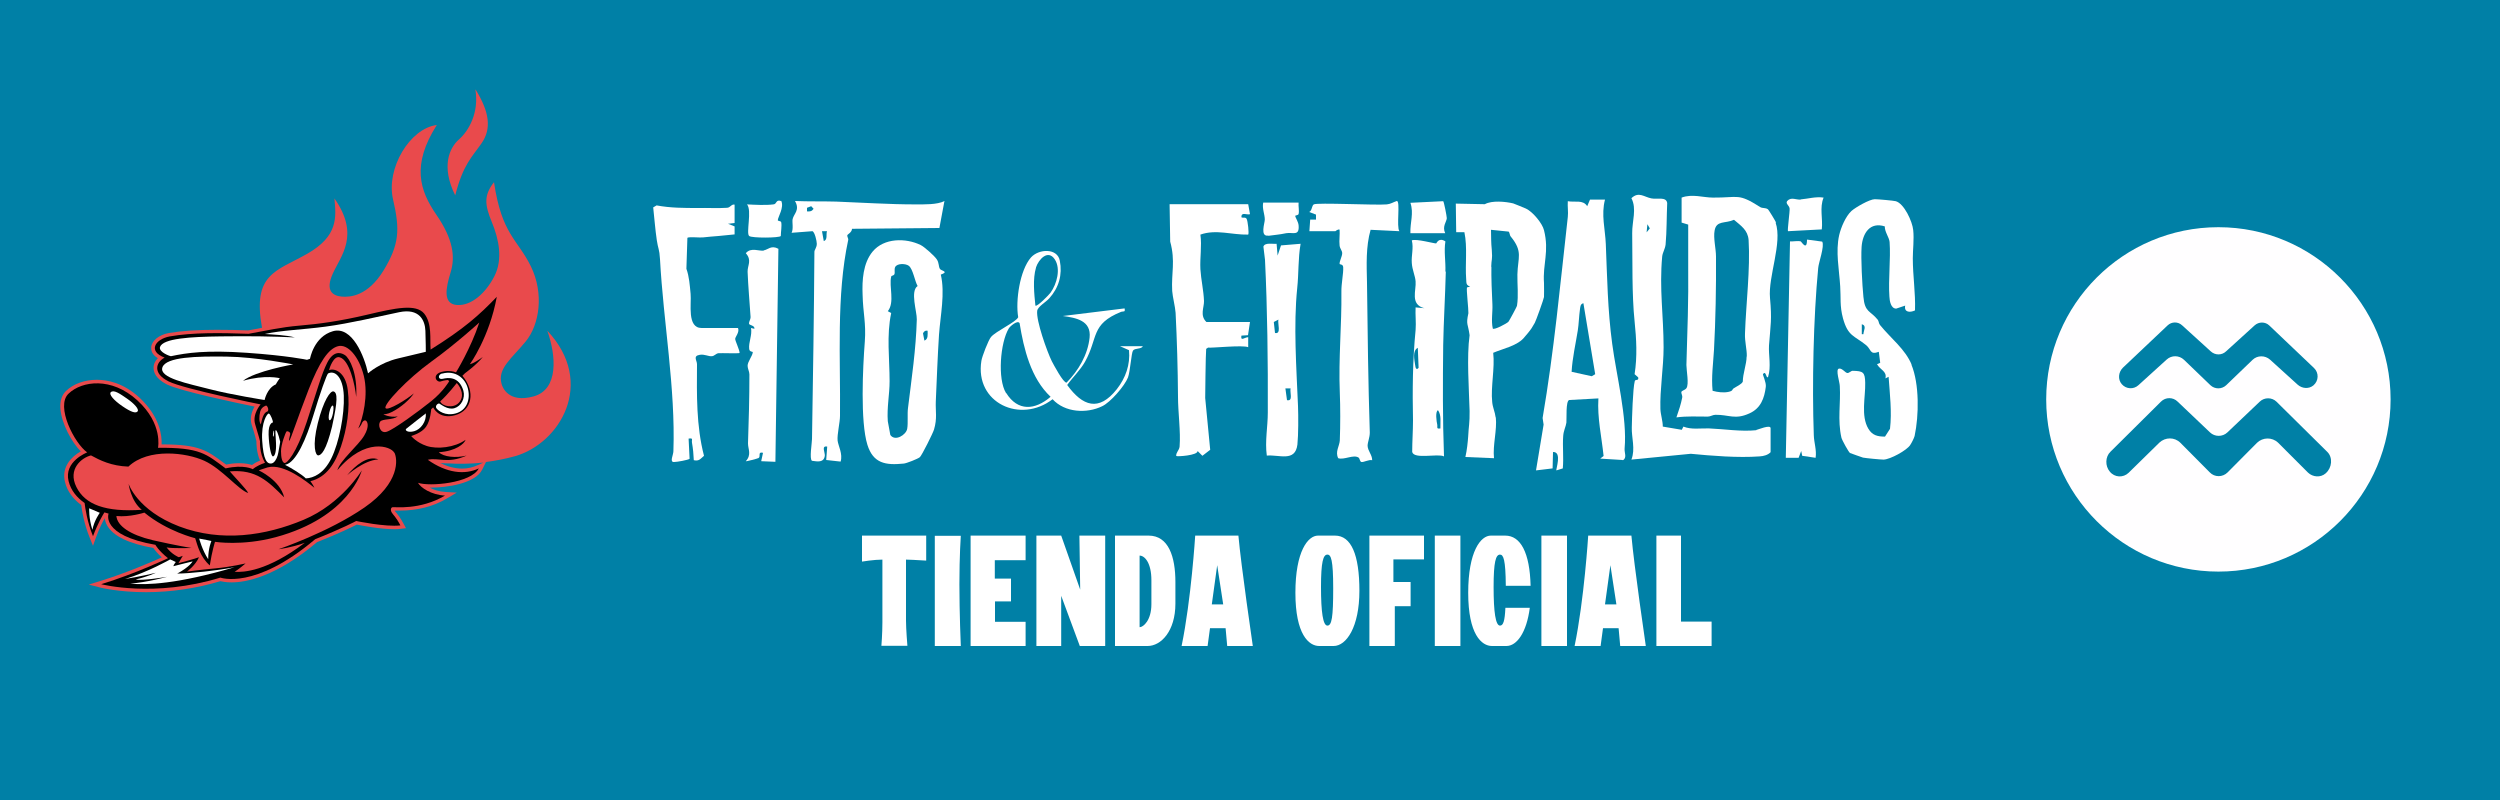
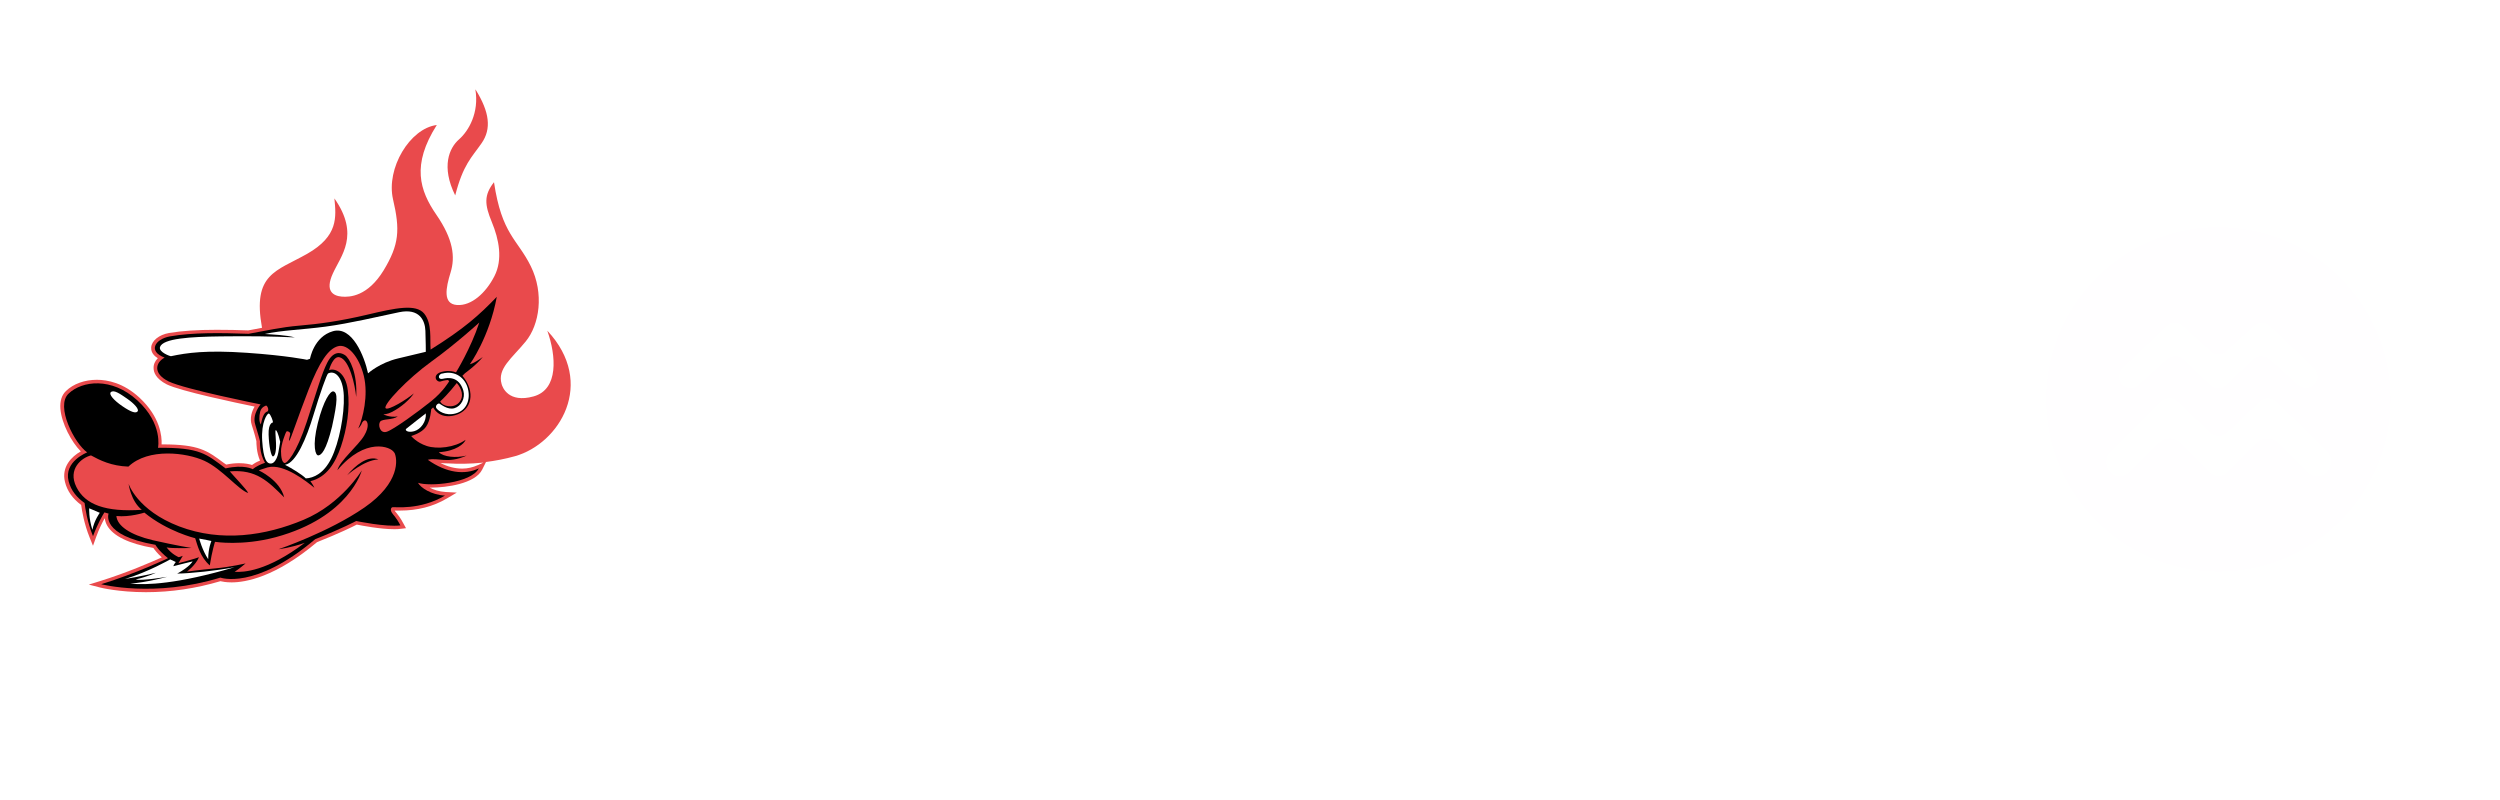
<svg xmlns="http://www.w3.org/2000/svg" id="Layer_2" version="1.1" viewBox="0 0 125 40">
  <defs>
    <style>
      .st0 {
        fill: #fff;
      }

      .st1 {
        fill: #e94a4c;
      }

      .st2 {
        fill: #fffeff;
      }

      .st3 {
        fill: #0080a6;
      }
    </style>
  </defs>
-   <rect class="st3" width="125" height="40" />
  <g>
    <path class="st0" d="M88.81,11.14c-.02-.06-.38-.66-.42-.68-.12-.08-.27-.04-.37-.1-1.13-.72-1.07-.47-2.37-.48-.49,0-1.04-.2-1.57,0v1.25l.33.1c0,.7,0,1.41,0,2.11.02,1.63-.04,3.27-.09,4.91,0,.27.14.97,0,1.16-.07.1-.24.12-.25.19-.02.07.06.17.04.28-.06.32-.18.68-.29.99.52-.07,1.05-.04,1.57-.04.13,0,.25-.09.38-.09.68-.01.98.26,1.7-.07.56-.25.75-.75.82-1.33.03-.22-.17-.61-.14-.64.16-.19.14.22.25.16.17-.53.02-1.1.05-1.59.08-1.06.15-1.27.05-2.37-.1-1.08.63-2.75.28-3.77h.02ZM87.33,17.84c0,.36-.19.85-.19,1.24-.05.13-.33.25-.46.34-.08.05-.02.12-.24.17-.25.06-.56.02-.81-.05-.07-.68.03-1.37.07-2.05.08-1.5.11-3.1.1-4.66,0-.39-.14-.93-.07-1.3.09-.52.52-.34.97-.54.35.3.69.51.73,1.01.09,1.44-.13,3.2-.18,4.66-.02.42.1.8.09,1.17h-.02Z" />
    <path class="st0" d="M95.59,18.25c-.33-.8-1.04-1.32-1.59-2-.06-.07-.06-.19-.11-.26-.38-.47-.65-.36-.72-1.15-.06-.61-.13-1.9-.09-2.5.05-.68.42-1.26,1.16-1.02-.01.27.22.55.24.78.06.85-.07,1.89-.01,2.73.01.21.07.6.34.6l.45-.15c-.07.34.24.36.49.24.03-.88-.11-1.72-.11-2.61,0-.41.07-.95.02-1.41-.04-.42-.45-1.32-.87-1.44-.11-.03-.89-.1-1.05-.1-.26,0-.97.41-1.17.59-.29.27-.52.82-.61,1.2-.19.83,0,1.73.05,2.57.04.56-.03.97.14,1.6.25.9.55.85,1.16,1.34.26.22.18.5.63.33l.07.55-.16.07c.16.29.51.35.42.71l.16-.08c.06.86.17,1.75.07,2.6l-.25.39c-.37,0-.63-.06-.83-.39-.39-.65-.14-1.6-.16-2.3-.01-.53-.1-.59-.63-.6-.08,0-.18.12-.26.11-.1,0-.26-.25-.42-.22-.19.03.04.68.04.88.05.85-.12,1.69.08,2.57.03.13.37.74.43.77.03.01.6.22.65.23.15.03.89.1,1.03.1.33-.01,1.16-.46,1.33-.73.07-.1.19-.34.22-.45.22-1.03.24-2.6-.16-3.57h.01ZM93.17,16.71h-.08v-.5c.26.08.09.3.08.5Z" />
    <path class="st0" d="M81.13,23.02c.24-.12.08-.39.1-.59.14-1.52-.41-3.66-.62-5.24-.23-1.7-.25-3.32-.32-4.99-.03-.74-.24-1.47-.04-2.22h-.75l-.14.33c-.21-.34-.62-.18-.97-.25-.02.26.03.54,0,.79-.38,3.37-.69,6.73-1.26,10.05l.05.33-.38,2.29.83-.1.02-.82c.47-.02.13.88.17.92l.32-.1c.05-.54-.02-1.08.02-1.62.02-.28.13-.46.16-.67.02-.19-.04-1.08.14-1.13l1.46-.08c-.06.98.16,1.91.26,2.88l-.17.13,1.13.07h0ZM79.58,18.81l-1-.22c.04-.7.2-1.38.31-2.07.05-.31.06-.73.11-1.07.02-.13.02-.25.17-.29l.59,3.55-.17.1h0Z" />
    <path class="st0" d="M45.18,23.18c.14-.01.72-.24.81-.32.1-.08.66-1.21.71-1.38.17-.57.07-.91.09-1.41.05-1.13.09-2.24.16-3.33.07-.97.31-2.08.09-3.01.43-.15.02-.19-.04-.28-.08-.12-.04-.31-.16-.48-.1-.16-.62-.63-.81-.72-.74-.36-1.83-.36-2.4.33-.48.58-.53,1.44-.5,2.16.02.91.18,1.41.11,2.35-.1,1.29-.23,3.99.13,5.15.29.93.91,1.03,1.8.94h0ZM46.38,16.53c0,.19.04.43-.16.5l-.07-.36c.04-.1.12-.16.24-.13ZM44.52,21.77s-.12-.63-.13-.71c-.05-.69.09-1.34.09-2,0-1.13-.16-2.28.08-3.41l-.17-.09c.36-.45.05-1.23.17-1.73.01-.06.13-.04.16-.12.04-.09-.02-.24.04-.36.1-.19.52-.18.68-.06.21.16.3.77.44,1.01-.38.26-.03,1.28-.04,1.67-.04,1.5-.26,2.95-.44,4.43-.04.3.01.76-.04,1.04-.05.3-.61.66-.85.3h0Z" />
    <path class="st0" d="M74.78,20.86c-.03-.26-.15-.5-.17-.76-.08-.75.14-1.69.05-2.46.47-.2,1.15-.34,1.5-.71.09-.1.33-.38.42-.52.05-.08.12-.21.16-.27.04-.05.46-1.22.46-1.29,0-.05.01-.48,0-.7-.07-.96.27-1.56,0-2.64-.08-.34-.56-.92-.9-1.08-.07-.03-.6-.25-.64-.26-.38-.09-1.06-.16-1.42.04l-1.45-.03.02,1.43h.41c.16.77.03,1.58.09,2.36.01.2,0,.29.2.36l-.16.04c-.04.09.08,1.1.07,1.29-.13.59-.02.51.06,1.1-.15,1.08-.03,2.67,0,3.79.01.59-.05.8-.07,1.26-.02.29-.06.69-.14,1.04l1.43.06c-.07-.66.16-1.4.09-2.05v.02ZM74.56,13.35c.01-.41.07-.34.03-.85-.04-.4-.03-.61-.04-1.01l.88.09c.06.05.05.19.11.25.62.76.35,1.04.33,1.89-.01.49.06,1.07-.02,1.56,0,.05-.4.78-.43.81-.09.09-.71.42-.78.34-.09-.4,0-.82-.02-1.22-.03-.53-.06-1.39-.05-1.88h0Z" />
    <path class="st0" d="M87.82,21.51c-.77.08-1.62-.06-2.38-.09-.43-.01-.87.07-1.27-.09l-.08.16-.95-.16c0-.29-.11-.6-.12-.88-.03-.96.16-2.09.16-3.08,0-1.57-.22-2.94-.07-4.55.02-.19.14-.36.17-.59.06-.66.05-1.41.08-2.08-.05-.33-.5-.17-.79-.23-.37-.07-.63-.36-1-.01.28.53.03,1.17.04,1.75.02,1.42-.02,3.07.12,4.41.09.88.14,1.75,0,2.64l.18.16c.04.19-.14.08-.17.18-.1.37-.14,1.87-.15,2.32-.02.5.19,1.08-.02,1.61l2.97-.29c1.04.1,2.36.21,3.44.13.2-.01.42-.07.55-.21v-1.2c0-.2-.65.08-.72.09h0ZM82.33,11.62l.04-.41.12.21-.17.21h0Z" />
    <path class="st0" d="M47.23,10.05c-.37.19-1.02.17-1.47.17-1.31,0-2.62-.09-3.95-.14-.68-.02-1.37,0-2.06-.03.26.46-.06.63-.12.91-.03.14.05.48-.05.68l1.04-.08c.12.04.22.5.22.63,0,.19-.12.3-.12.4-.02,3.14-.07,6.26-.12,9.36,0,.19-.14,1.01,0,1.09.28.04.59.1.64-.25.02-.16-.19-.52.12-.46l-.05.67.72.08c.12-.38-.12-.79-.15-1.05-.03-.31.12-.91.12-1.24.03-2.81-.19-6.01.41-8.79.02-.08-.07-.17-.04-.25,0-.02.23-.14.23-.31l4.37-.04.25-1.34h.02ZM40.35,10.55v-.16l.21-.08.12.13c-.09.13-.18.14-.33.13h0ZM41.19,12.06l-.09-.5h.25c-.06.16.05.43-.17.5h0Z" />
    <path class="st0" d="M60.32,17.44l.08-.06c.16.03,1.75-.14,2.01-.02v-.5c-.18,0-.39.23-.34-.08l.33-.02.1-.66h-2.18c-.34-.33-.11-.73-.12-1.05-.02-.53-.15-1.08-.18-1.59-.03-.58.08-1.16,0-1.73.79-.28,1.57.02,2.39,0,.05-.05-.02-.69-.08-.79-.07-.12-.26,0-.26-.1,0-.25.28-.08.43-.13l-.09-.5h-3.93l.03,1.87c.27.99.05,1.57.1,2.47.02.29.15.79.17,1.09.07,1.39.11,2.79.12,4.18,0,.81.14,1.76.08,2.51-.02.19-.18.28-.17.47.05.04,1.09-.03,1.07-.25l.24.24.39-.3-.25-2.59s.02-2.21.05-2.48Z" />
    <path class="st0" d="M36.91,16.4h-1.83c-.74,0-.5-1.21-.55-1.71-.04-.42-.07-.87-.21-1.25l.05-1.55c.07-.06.64,0,.78-.02.27-.03.51-.05.77-.07.27-.02.54-.06.81-.08v-.4l-.33-.13.33-.04v-.92c-.17-.03-.2.15-.38.16-.42.03-1.01,0-1.45.01-.69,0-1.39,0-2.07-.13l-.17.1c.06.54.1,1.1.18,1.64.06.42.13.43.16.95.17,3.14.78,6.47.67,9.6,0,.19-.21.56.04.54.14,0,.7-.1.77-.16l-.05-1.01c.26-.04.14.06.17.21.05.28.08.59.09.87.27.06.33-.07.51-.22-.39-1.51-.36-3.04-.35-4.58,0-.19-.22-.41.14-.47.24-.04.44.09.6.07.12,0,.2-.13.33-.15.17-.01,1.01.02,1.06-.01,0-.16-.23-.62-.22-.71,0-.09.23-.34.14-.54h0Z" />
    <path class="st0" d="M65.45,11.56h1.32s.12-.11.21-.08c.02.26-.03.54,0,.8.02.16.13.25.13.38,0,.16-.14.4-.13.53,0,.05.17,0,.18.17.02.3-.1.82-.09,1.25.02,1.63-.15,3.32-.08,5.01.03.75.03,1.63,0,2.41-.02.28-.24.56-.08.88.3.1.76-.2,1.02-.03.06.04.06.2.14.22.12.02.37-.13.54-.09,0-.27-.22-.46-.23-.72,0-.18.11-.41.11-.66-.08-2.5-.11-5.04-.14-7.51-.02-.89-.06-1.78.18-2.63l1.44.07c-.16-.21.06-1.52-.13-1.51-.18.06-.3.15-.5.17-.54.05-3.5-.1-3.65,0-.11.07-.08.31-.23.38l.34.13v.25h-.29l-.04.58h-.02Z" />
    <path class="st0" d="M65.02,12.19l-.97.08-.17.51-.05-.59c-.18.02-.59-.08-.66.14.02.22.06.44.08.66.12,2.47.15,5.1.14,7.63,0,.72-.15,1.44-.05,2.16.61-.06,1.42.34,1.53-.55.05-.49.05-1.42.03-1.93-.08-1.94-.23-4.02-.04-5.89.08-.74.04-1.49.17-2.22h0ZM63.75,16.65l-.06-.55.23-.12c-.05.19.16.74-.17.67ZM64.35,20.01l-.08-.59h.26c-.05.18.14.65-.17.59h0Z" />
    <path class="st0" d="M72.27,13.58c.02-.51-.08-1.01,0-1.51-.33-.22-.44.09-.46.1-.06.02-1.02-.25-1.22-.15.1.38-.03.76,0,1.13.02.34.17.64.19.92.04.44-.29,1.16.44,1.34l-.44-.04c-.02.37.03.76,0,1.13-.15,1.53-.16,3.02-.13,4.52,0,.52-.04,1.06-.04,1.58.1.38,1.28.06,1.59.22-.07-1.85-.06-3.71-.04-5.57.02-1.14.1-2.45.13-3.67h-.02ZM70.76,18.27c-.04-.29-.15-.73.13-.88l.04,1c-.11.14-.16,0-.17-.13h0ZM72.03,21.42c-.24.04-.14-.06-.17-.2-.03-.13-.11-.64.04-.71.18.26.11.6.12.9Z" />
    <path class="st0" d="M90.35,11.99c0,.58-.28.09-.31.08-.16-.04-.36.01-.54,0l-.21,10.82h.64l.13-.34.05.24.67.1c.06-.38-.08-.76-.09-1.13-.09-2.52-.02-5.87.22-8.36.02-.27.33-1.1.2-1.32l-.75-.1h0Z" />
    <path class="st0" d="M38.2,12.53c-.25.04-.65-.18-.91.13.32.36.08.61.09.93.03.75.1,1.52.15,2.27,0,.11-.09.23-.08.32,0,.09.3.08.27.26l-.17-.04c.07.35-.13.72-.09,1.05.02.16.18.12.18.16-.02.2-.26.47-.26.68,0,.14.09.29.09.43,0,1.17-.03,2.3-.07,3.45,0,.29.19.56-.11.89.02.02.59-.13.64-.16.12-.08-.06-.33.22-.26l-.09.42.71.03.15-10.65c-.36-.2-.52.05-.74.08h0Z" />
    <path class="st0" d="M90.04,9.98c-.24.02-.48-.15-.68.07-.1.13.1.22.12.37.02.14-.12,1.1-.08,1.14l1.69-.09c.06-.55-.12-1.08.09-1.59-.4-.06-.77.06-1.15.09Z" />
-     <path class="st0" d="M39.05,10.05c-.27-.09-.2.16-.38.17-.4.05-.91.02-1.32,0,.26.29-.06,1.45.11,1.58.13.11,1.52.1,1.58,0,0-.2.06-.51.02-.69-.02-.07-.17-.05-.17-.1,0-.15.33-.64.17-.97h0Z" />
    <path class="st0" d="M63.42,11.79c.33-.05.51-.05.89-.13.33-.06.67.17.62-.4-.02-.18-.16-.38-.17-.46,0-.04.15-.03.17-.1.04-.17-.02-.39,0-.57h-1.77c-.06.3.08.58.08.85,0,.17-.25.86.17.8h0Z" />
    <path class="st0" d="M72.26,11.66c-.16-.34.07-.57.08-.75,0-.09-.14-.82-.18-.85l-1.64.08c.18.53-.02.98,0,1.52h1.74Z" />
    <path class="st0" d="M57.13,17.31h-1.13l.45.2c.07.72-.17,1.39-.61,1.95-.9,1.14-1.71.85-2.48-.21.27-.38.66-.75.89-1.16.67-1.2.27-1.88,1.81-2.5.12-.04.21.04.17-.17l-3.09.38c.67.09,1.43.23,1.34,1.08-.09.86-.56,1.65-1.15,2.25-.16.03-.65-.9-.74-1.07-.24-.49-.79-2.03-.73-2.52.03-.21.43-.43.6-.62.48-.53.67-1.18.53-1.89-.12-.63-1.04-.6-1.44-.16-.56.64-.78,2.17-.64,2.99-.1.24-1.12.7-1.36.99-.13.15-.45.98-.48,1.19-.34,2.11,1.96,3.16,3.56,1.92.61.67,1.71.73,2.48.35.41-.19,1.13-1.02,1.29-1.44.11-.29.17-1.24.25-1.34.09-.14.45-.06.49-.23v.02ZM51.8,13.37c.13-.4.6-.92.94-.4.31.47.1,1.23-.21,1.66-.06.09-.68.73-.76.65-.06-.58-.14-1.33.03-1.9h0ZM50.3,19.65c-.43-.7-.29-2.52.14-3.23.05-.09.44-.44.54-.26.21,1.29.56,2.75,1.55,3.68-.78.67-1.64.74-2.22-.19Z" />
  </g>
  <path class="st2" d="M110.92,11.36c-4.76,0-8.61,3.86-8.61,8.61s3.86,8.61,8.61,8.61,8.61-3.86,8.61-8.61-3.86-8.61-8.61-8.61ZM106.15,18.38l2.23-2.11c.2-.19.52-.2.73,0l1.43,1.3c.22.2.55.2.76,0l1.43-1.3c.21-.19.53-.19.73,0l2.24,2.13c.25.24.24.64-.03.87-.23.19-.56.16-.78-.03l-1.39-1.26c-.25-.22-.63-.22-.87.01l-1.32,1.27c-.22.21-.57.21-.79,0l-1.32-1.27c-.24-.23-.62-.24-.87-.01l-1.41,1.28c-.24.22-.61.2-.83-.05-.21-.24-.17-.6.05-.82ZM116.28,23.67c-.25.22-.64.19-.88-.04l-1.5-1.5c-.3-.28-.76-.27-1.05.01l-1.47,1.48c-.25.25-.65.25-.89,0l-1.47-1.48c-.29-.29-.75-.29-1.05-.01l-1.54,1.51c-.27.26-.7.24-.94-.06-.24-.28-.23-.74.03-.99l2.53-2.51c.23-.23.6-.23.83,0l1.62,1.54c.24.23.63.23.87,0l1.62-1.54c.23-.22.6-.22.83,0l2.55,2.52c.28.28.23.79-.08,1.06Z" />
  <path class="st0" d="M46.3,26.78h-3.2v1.3s.6-.1,1.02-.1v3.14c0,.56-.05,1.17-.05,1.17h1.3s-.07-.84-.07-1.26v-3.05s.65.02,1.01.05v-1.26Z" />
  <path class="st0" d="M46.74,26.78v5.52h1.3s-.07-1.64-.07-3.08.07-2.43.07-2.43h-1.3Z" />
  <path class="st0" d="M51.28,26.78h-2.75v5.52h2.75v-1.21h-1.53v-1.02h.8v-1.14h-.81v-.92h1.54v-1.24Z" />
  <polygon class="st0" points="53.06 26.78 51.82 26.78 51.82 32.3 53.06 32.3 53.06 29.79 53.99 32.3 55.26 32.3 55.26 26.78 53.97 26.78 54.01 29.48 53.06 26.78" />
  <path class="st0" d="M57.43,26.78h-1.68v5.52h1.63c.67,0,1.39-.74,1.39-2.12v-1.08c0-1.26-.34-2.32-1.34-2.32ZM57.57,30.21c0,.8-.4,1.15-.59,1.15v-3.58c.26,0,.59.37.59,1.23v1.21Z" />
  <path class="st0" d="M61.93,26.78h-2.17s-.2,3.2-.68,5.52h1.3l.12-.89h.78l.08.89h1.28s-.59-4.04-.72-5.52ZM60.59,30.22l.27-1.96.3,1.96h-.57Z" />
  <path class="st0" d="M81.58,26.78h-2.17s-.2,3.2-.68,5.52h1.3l.12-.89h.78l.08.89h1.28s-.59-4.04-.72-5.52ZM80.25,30.22l.27-1.96.3,1.96h-.57Z" />
  <path class="st0" d="M66.75,26.78h-.85c-.5,0-1.13.78-1.13,2.86s.67,2.66,1.19,2.66h.72c.64,0,1.29-.95,1.29-2.76s-.41-2.76-1.22-2.76ZM66.37,31.28c-.22,0-.32-.67-.32-1.93s.11-1.62.32-1.62c.18,0,.29.25.29,1.69s-.07,1.86-.29,1.86Z" />
  <polygon class="st0" points="71.2 26.78 68.47 26.78 68.47 32.3 69.74 32.3 69.74 30.31 70.53 30.31 70.53 29.1 69.67 29.1 69.67 27.97 71.2 27.97 71.2 26.78" />
  <rect class="st0" x="71.74" y="26.78" width="1.28" height="5.52" />
  <rect class="st0" x="77.07" y="26.78" width="1.28" height="5.52" />
  <path class="st0" d="M75.27,30.39c-.03.67-.11.89-.27.89-.22,0-.32-.67-.32-1.93s.11-1.62.32-1.62c.17,0,.28.24.29,1.56h1.24c-.04-1.66-.5-2.51-1.27-2.51h-.72c-.5,0-1.13.78-1.13,2.86s.67,2.66,1.19,2.66h.72c.52,0,1.01-.67,1.17-1.91h-1.2Z" />
  <polygon class="st0" points="84.05 31.08 84.05 26.78 82.82 26.78 82.82 32.3 85.58 32.3 85.58 31.08 84.05 31.08" />
  <path class="st1" d="M27.37,16.55c.44,1.24.57,2.92-.69,3.27s-1.56-.46-1.6-.62c-.22-.77.5-1.27,1.2-2.12.7-.85.93-2.41.26-3.77-.67-1.36-1.45-1.58-1.84-4.2-.51.65-.47,1.12-.11,1.99.36.87.56,1.87.13,2.71-.43.84-1.15,1.49-1.87,1.44-.72-.05-.56-.85-.32-1.63.24-.78.13-1.66-.71-2.88s-1.25-2.49.02-4.49c-1.35.17-2.54,2.17-2.19,3.71.36,1.54.31,2.27-.47,3.56-.79,1.29-1.68,1.35-2.1,1.31s-.84-.27-.44-1.15c.4-.89,1.37-1.92.08-3.76.09.94.2,1.88-1.36,2.77-1.55.88-2.75.99-2.26,3.7,0,0,0,0,0,0-.22.04-.45.09-.69.13-.48-.02-1.04-.03-1.58-.03-.97,0-1.72.05-2.38.16-.5.09-.86.38-.89.71-.01.14.02.36.33.55-.14.14-.22.32-.21.5,0,.18.09.52.66.81.69.34,3.51.93,4.39,1.11-.13.22-.26.57-.14.93.14.42.21.72.23.8,0,.11,0,.55.18.97-.2.08-.32.16-.4.22-.12-.04-.33-.09-.64-.09-.2,0-.42.02-.65.07-.04-.03-.09-.06-.13-.09-.82-.61-1.23-.92-3.05-.92-.02,0-.03,0-.05,0,.02-.41-.07-1.37-1.1-2.33-.81-.75-1.61-.9-2.14-.9-.6,0-1.17.2-1.54.56-.21.2-.31.5-.28.89.06.74.56,1.67,1.02,2.13-.45.25-.98.77-.79,1.53.11.45.38.83.81,1.15.04.31.15.95.42,1.62l.17.42.15-.42c.16-.44.32-.76.44-.96.01.1.04.23.12.37.3.52,1.07.9,2.31,1.12.06.09.19.26.42.47-.51.23-1.75.77-3.07,1.18l-.58.18.58.15s.91.23,2.28.23c1.26,0,2.51-.19,3.72-.55.09.02.28.06.56.06.7,0,2.19-.26,4.27-2.01,1.13-.45,1.8-.78,1.99-.88.25.05,1.17.23,1.86.23.13,0,.25,0,.35-.02l.25-.03-.12-.22c-.17-.32-.29-.46-.37-.56-.03-.04-.05-.06-.07-.08,0,0,0-.01,0-.02.01,0,.03,0,.04,0,.06,0,.13,0,.21,0,.88,0,1.67-.2,2.36-.61l.49-.29-.56-.03c-.32-.02-.6-.11-.8-.22.04,0,.07,0,.1,0,.72,0,2.18-.19,2.53-.9l.19-.38c.46-.06.95-.15,1.45-.29,2.23-.63,4.07-3.65,1.62-6.27ZM23.88,23.26c-.24.11-.5.17-.77.17-.35,0-.72-.09-1.09-.28.11.01.23.02.36.02.01,0,.03,0,.04,0,.47.03,1.07.03,1.75-.04l-.28.13Z" />
  <path d="M23.5,18.2s.97-1.34,1.34-3.36c-.87.91-1.63,1.59-3.31,2.64-.04-.53.08-1.3-.32-1.8-.41-.5-1.44-.28-2.83.05-1.39.33-2.45.47-3.4.55-.95.08-1.65.25-2.55.41-1.42-.05-2.78-.07-3.94.13-.75.14-1.1.75-.26,1.06-.46.25-.59.8.2,1.19s4.6,1.15,4.6,1.15c0,0-.43.49-.27,1,.16.51.24.84.24.84,0,0-.04.59.25,1.08-.46.16-.61.32-.61.32,0,0-.44-.25-1.36-.04-.97-.72-1.26-1.05-3.38-1.03,0,0,.26-1.19-1.03-2.37s-2.77-.98-3.44-.34c-.67.63.3,2.5.93,2.94,0,0-1.18.45-.93,1.44.12.48.43.83.8,1.09.03.26.13.94.42,1.66.24-.65.48-1.04.57-1.19.07.02.15.04.21.06,0,0-.42,1.08,2.34,1.56,0,0,.16.3.63.67,0,0-1.58.76-3.34,1.3,0,0,2.64.69,5.96-.33,0,0,1.71.64,4.74-1.92,1.36-.54,2.05-.91,2.05-.91,0,0,1.47.31,2.21.22-.23-.44-.37-.53-.43-.64-.07-.11-.06-.25.04-.27s1.36.16,2.62-.58c-.7-.04-1.22-.4-1.35-.64.57.2,2.66.02,3.04-.72-.71.34-1.62.23-2.55-.43.53-.13.97.22,1.94-.21-.54.13-1.15.07-1.39-.17.86-.05,1.28-.43,1.34-.62-.54.39-1.42.48-1.94.31-.52-.17-.78-.5-.78-.5,0,0,.52-.14.74-.46.23-.32.26-.88.26-.88l.1-.09s.27.62,1.1.39,1.04-1.17.36-1.97l.13-.13s.56-.4.89-.81c-.51.37-.66.36-.66.36ZM22.95,20.13c-.28.31-.84.19-.94-.06.39-.35.83-.92.83-.92.23.26.39.67.11.98Z" />
  <path class="st0" d="M18.41,18.66s.57-.52,1.5-.74,1.38-.33,1.38-.33c0,0,0-.53-.02-1.05s-.3-1.14-1.31-.93-2.47.56-3.67.72-2.19.18-3.05.37c.43.03,1.04.05,1.5.17-1.13-.05-2.19-.07-3.71-.05s-2.88.1-3.03.53c-.08.26.52.47.55.46.8-.17,1.76-.31,3.79-.17s3.01.35,3.01.35l.15-.05s.19-1.11,1.15-1.38,1.57,1.26,1.75,2.1Z" />
  <path class="st0" d="M21.29,20.67s-.9.7-.98.77.07.21.4.12.62-.49.58-.89Z" />
-   <path class="st0" d="M14.66,18.22s-1.85-.37-3.33-.39-3.03.01-3.21.54,1.29.81,2.37,1.09,2.74.54,2.74.54c0,0,.12-.59.56-.78.08-.15.2-.31.2-.31,0,0-.73-.19-1.84.13.62-.49,2.51-.82,2.51-.82Z" />
  <path class="st1" d="M23.96,16.13s-1.16,1.06-2.38,1.94-2.43,2.17-2.3,2.34c.12.14,1.08-.45,1.41-.74-.14.24-.62.7-1.12.94-.19.1-.4.11-.4.11,0,0,.32.17.72.1-.26.19-.76.11-.88.26s-.02.61.32.51,1.61-1.03,2.23-1.53.9-1,.9-1l-.06-.06s-.18.01-.36.07c-.08.04-.22-.03-.25-.15s.04-.29.4-.35c.28-.05.49,0,.61.05,0,0,.75-1.22,1.16-2.48Z" />
  <path class="st0" d="M22.11,18.67c-.23.06-.22.33.03.27s.81-.14,1.03.6c.1.37-.11.77-.45.87s-.68-.2-.75-.23-.23.11-.15.23.44.41.97.26.74-.67.61-1.22-.64-.95-1.29-.77Z" />
  <path class="st1" d="M13.3,20.28s-.23.06-.29.3-.06.52.03.64c.09-.41.17-.6.34-.65.09-.09-.03-.31-.08-.29Z" />
  <path class="st1" d="M19.71,22.63c-.16-.31-1.45-.78-2.84.88.1-.45,1.07-1.26,1.34-1.73.28-.47.16-.71.08-.75-.08-.04-.17.05-.2.14-.03.08-.1.18-.18.26.23-.49.52-1.66.28-2.64-.24-.97-.81-1.61-1.29-1.48s-.93.78-1.47,2.17c-.54,1.39-.9,2.5-.96,2.55s.02-.2.04-.32c.02-.12-.16-.17-.18-.14-.06.06-.28.66-.28.99s.06.55.17.59c.11.04.59-.44,1.12-2.06.53-1.62.73-2.37,1.02-2.95.29-.57.63-.55.88-.39s.64.94.57,2.1c-.06-.62-.34-1.84-.81-1.98-.32-.12-.53.55-.55.64.28-.12.83.09.94,1,.12.91-.05,1.95-.34,2.81-.29.85-.72,1.54-1.53,1.74,0,0,.14.19.2.33-.36-.29-1.53-1.24-2.34-1.02-.31.09-.44.15-.44.15,0,0,1.06.48,1.27,1.35-.79-.79-1.4-1.42-2.72-1.3.21.25.86.92.92,1.08-.48-.15-1.3-1.2-2.19-1.61s-2.8-.66-3.8.29c-.86-.03-1.43-.32-1.87-.56-.46.11-1.18.68-.73,1.58.44.89,1.47,1.26,3.27,1.14-.55-.44-.66-1.3-.66-1.3,0,0,.42,1.32,2.53,2.13,2.11.8,4.31.47,6.22-.33s2.91-2.47,2.91-2.47c0,0-.61,2.34-4.31,3.34-1.68.45-3.03.23-3.03.23,0,0-.15.47-.26,1.18-.48-.42-.61-.99-.73-1.36,0,0-1.38-.33-2.54-1.28,0,0-.74.24-1.4.17.04.49.68.94,1.82,1.21,1.14.26,1.94.39,1.94.39,0,0-.97.03-1.25-.03.27.36.61.49.61.49,0,0,.14-.04.2-.07-.1.18-.22.37-.22.37,0,0,.87-.23,1.03-.3-.17.4-.6.72-.6.72,0,0,.63-.09,1.4-.16.77-.07,1.53-.25,1.53-.25,0,0-.35.3-.55.42.44.03,1.62-.02,3.51-1.45-.69.25-1.31.32-1.31.32,0,0,2.51-.85,4.3-2.09s1.65-2.43,1.49-2.74ZM17.36,23.76c.41-.49,1.02-1,1.56-.79-.74.04-1.56.79-1.56.79Z" />
  <path class="st0" d="M13.44,20.68c-.07-.03-.39.42-.33,1.36s.23,1.18.48,1.13c.13-.03.24-.22.29-.39s.08-.44.13-.69c-.1-.43-.18-.58-.22-.58s-.01.2.01.64-.06.66-.15.67-.2-.49-.22-1.09.22-.61.22-.61c0-.08-.12-.4-.2-.44Z" />
-   <path class="st0" d="M13.68,21.53s-.06.29-.02.3.07-.3.02-.3Z" />
  <path class="st0" d="M16.4,18.68c-.06.04-.39.95-.73,2.08s-.86,2.39-1.42,2.48c.35.18.87.5,1.04.68.39-.02.9-.24,1.28-1.01.38-.77.66-2.18.62-3.13-.04-.95-.46-1.29-.8-1.1ZM16.61,21.3c-.31,1.27-.55,1.45-.69,1.47s-.32-.45-.03-1.61c.29-1.16.63-1.62.78-1.59.22.05.21.5-.06,1.72Z" />
-   <path class="st0" d="M16.64,20.28c-.12-.04-.29.69-.16.73s.26-.7.16-.73Z" />
  <path class="st0" d="M5.54,19.61c-.11.1.14.4.58.7s.67.37.76.26-.18-.4-.53-.64-.66-.46-.81-.32Z" />
  <path class="st0" d="M4.46,25.41s-.03.49.16,1.08c.09-.47.37-.85.37-.85,0,0-.34-.14-.54-.23Z" />
  <path class="st0" d="M9.96,26.93s.15.58.45,1.03c0-.55.16-.91.16-.91,0,0-.4-.09-.6-.12Z" />
  <path class="st0" d="M8.51,27.97s-1.1.63-2.26.98c.71-.11,1.54-.31,1.54-.31,0,0-.39.19-1,.33.24.09,1.57-.13,1.57-.13,0,0-1.01.28-1.85.34.79.08,2.35.03,5.22-.82-.94.18-2.2.31-2.87.32.63-.34.77-.61.77-.61,0,0-.79.19-.96.24,0-.06.12-.21.12-.21l-.28-.13Z" />
  <path class="st1" d="M23.77,4.48c.19,1.15-.33,2.06-.82,2.49s-.9,1.36-.19,2.8c.4-1.55.82-1.89,1.32-2.61s.4-1.55-.3-2.68Z" />
</svg>